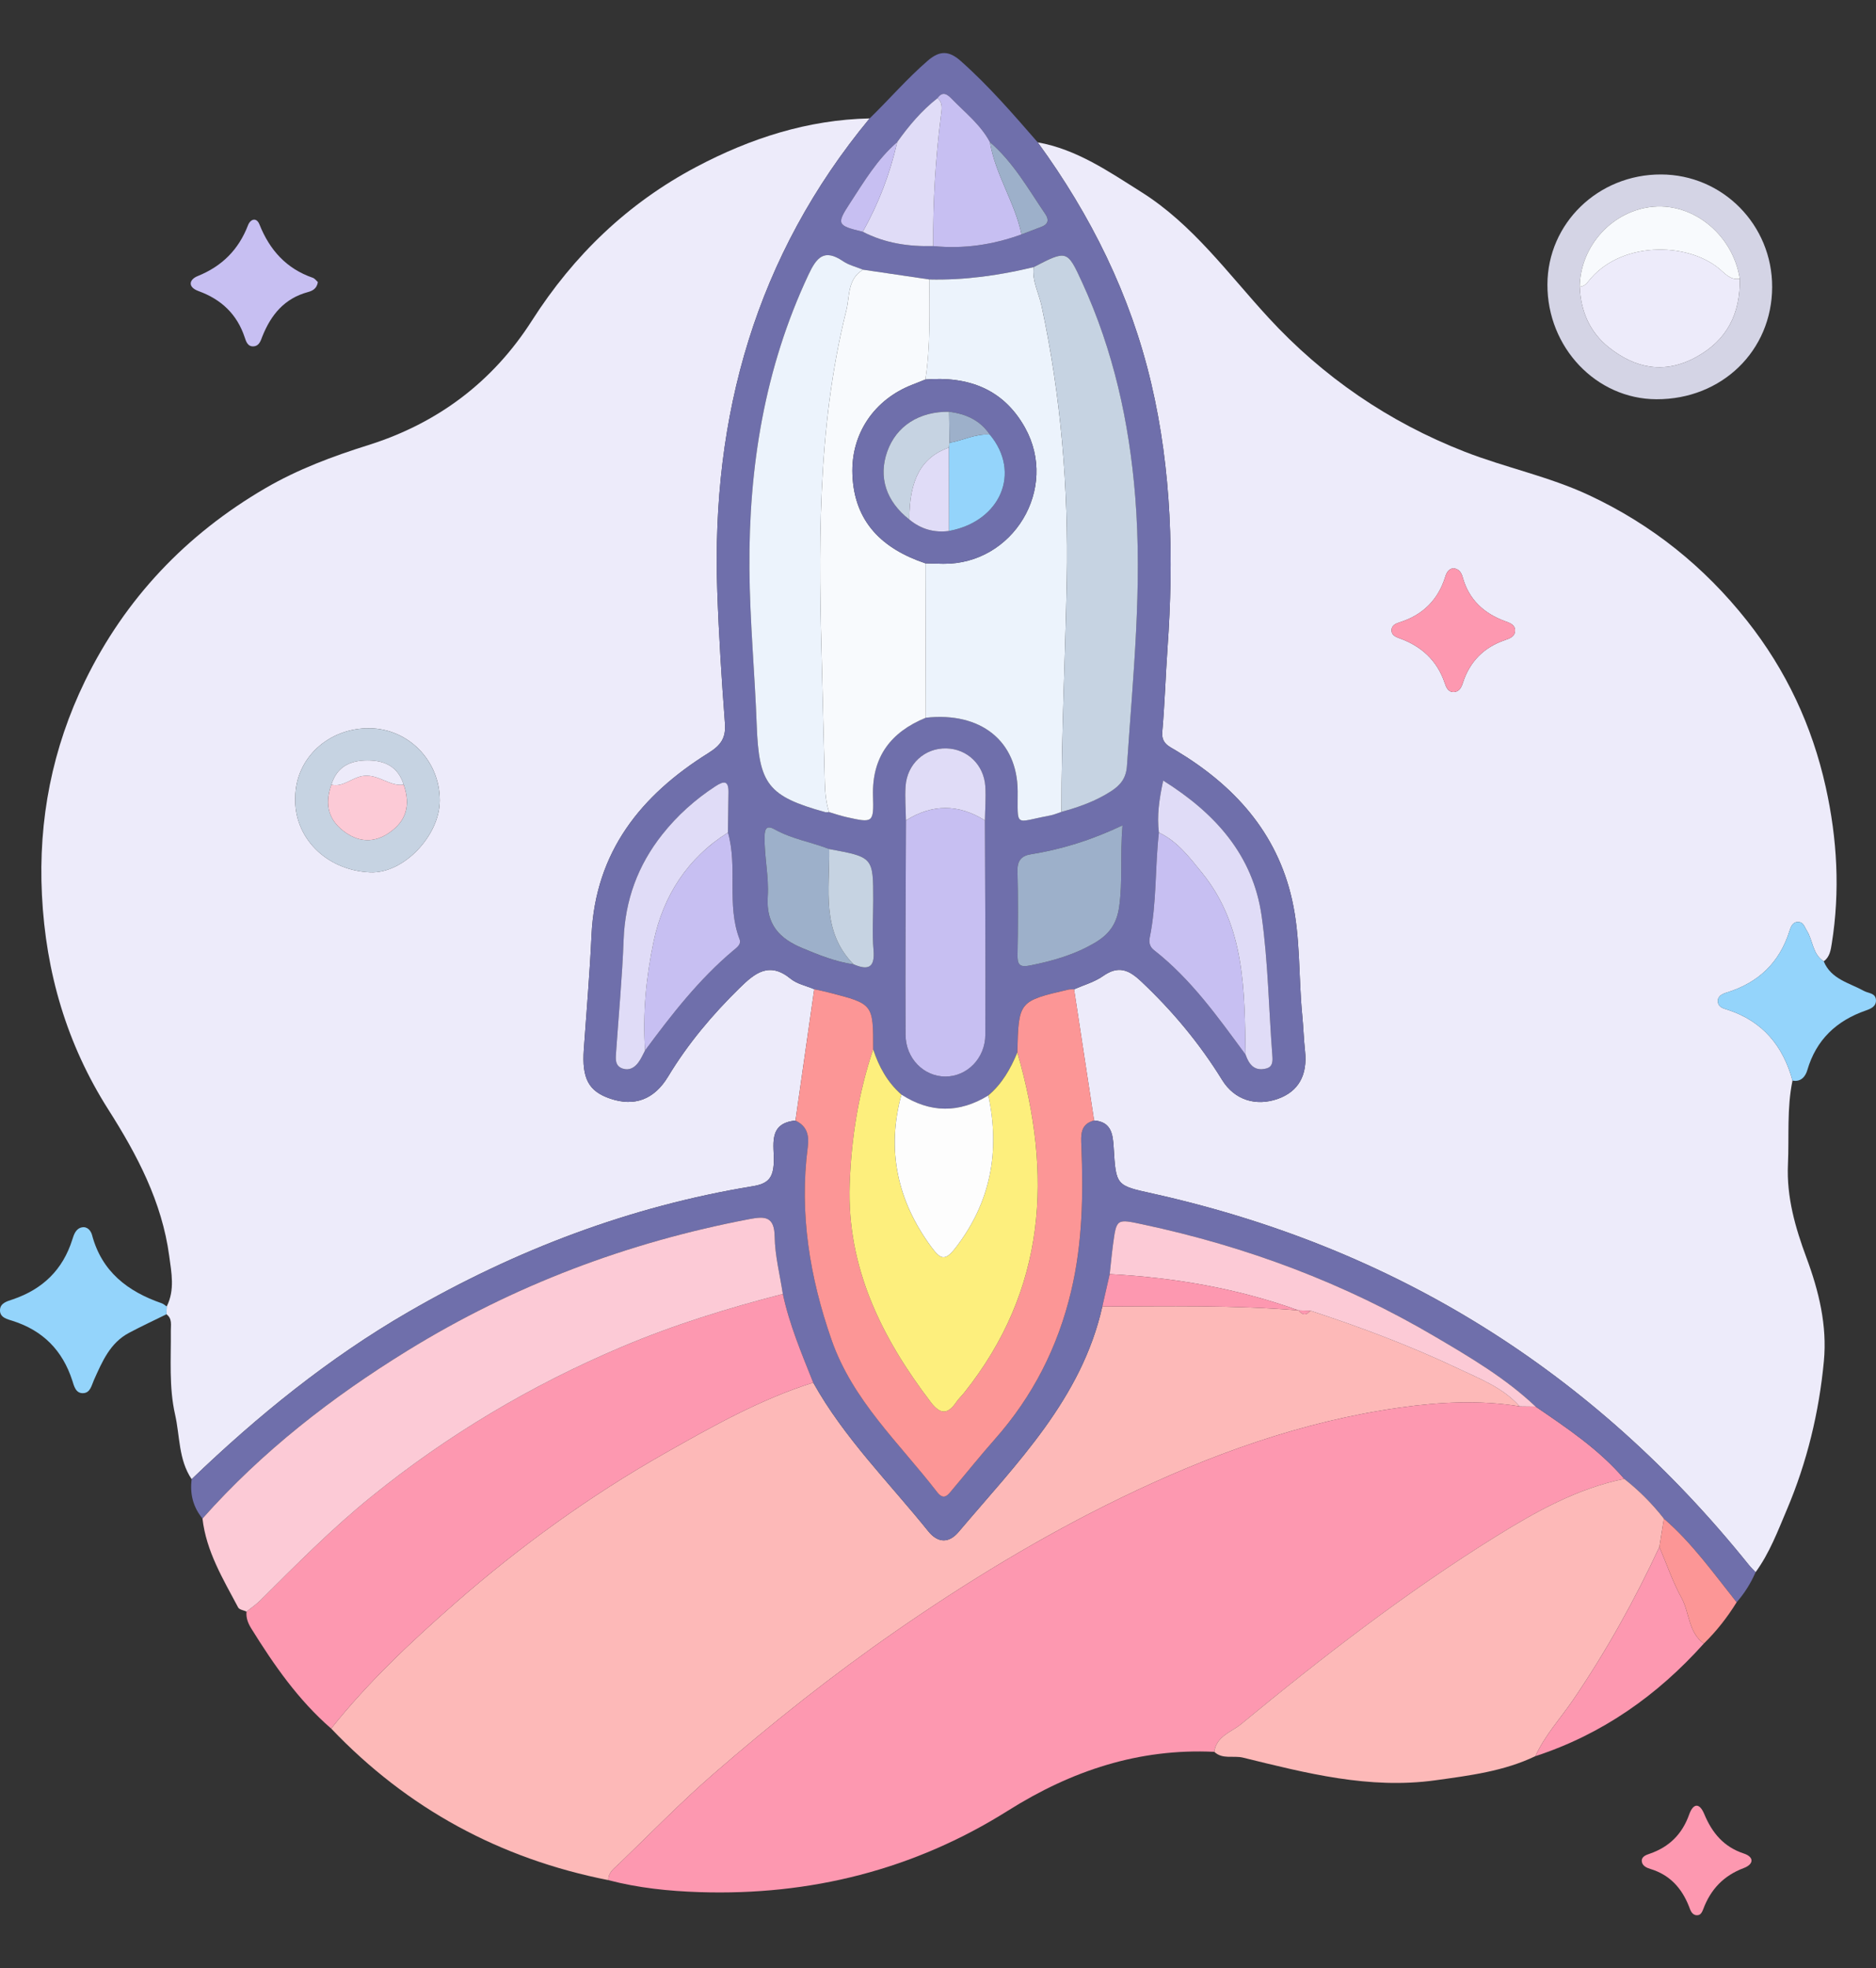
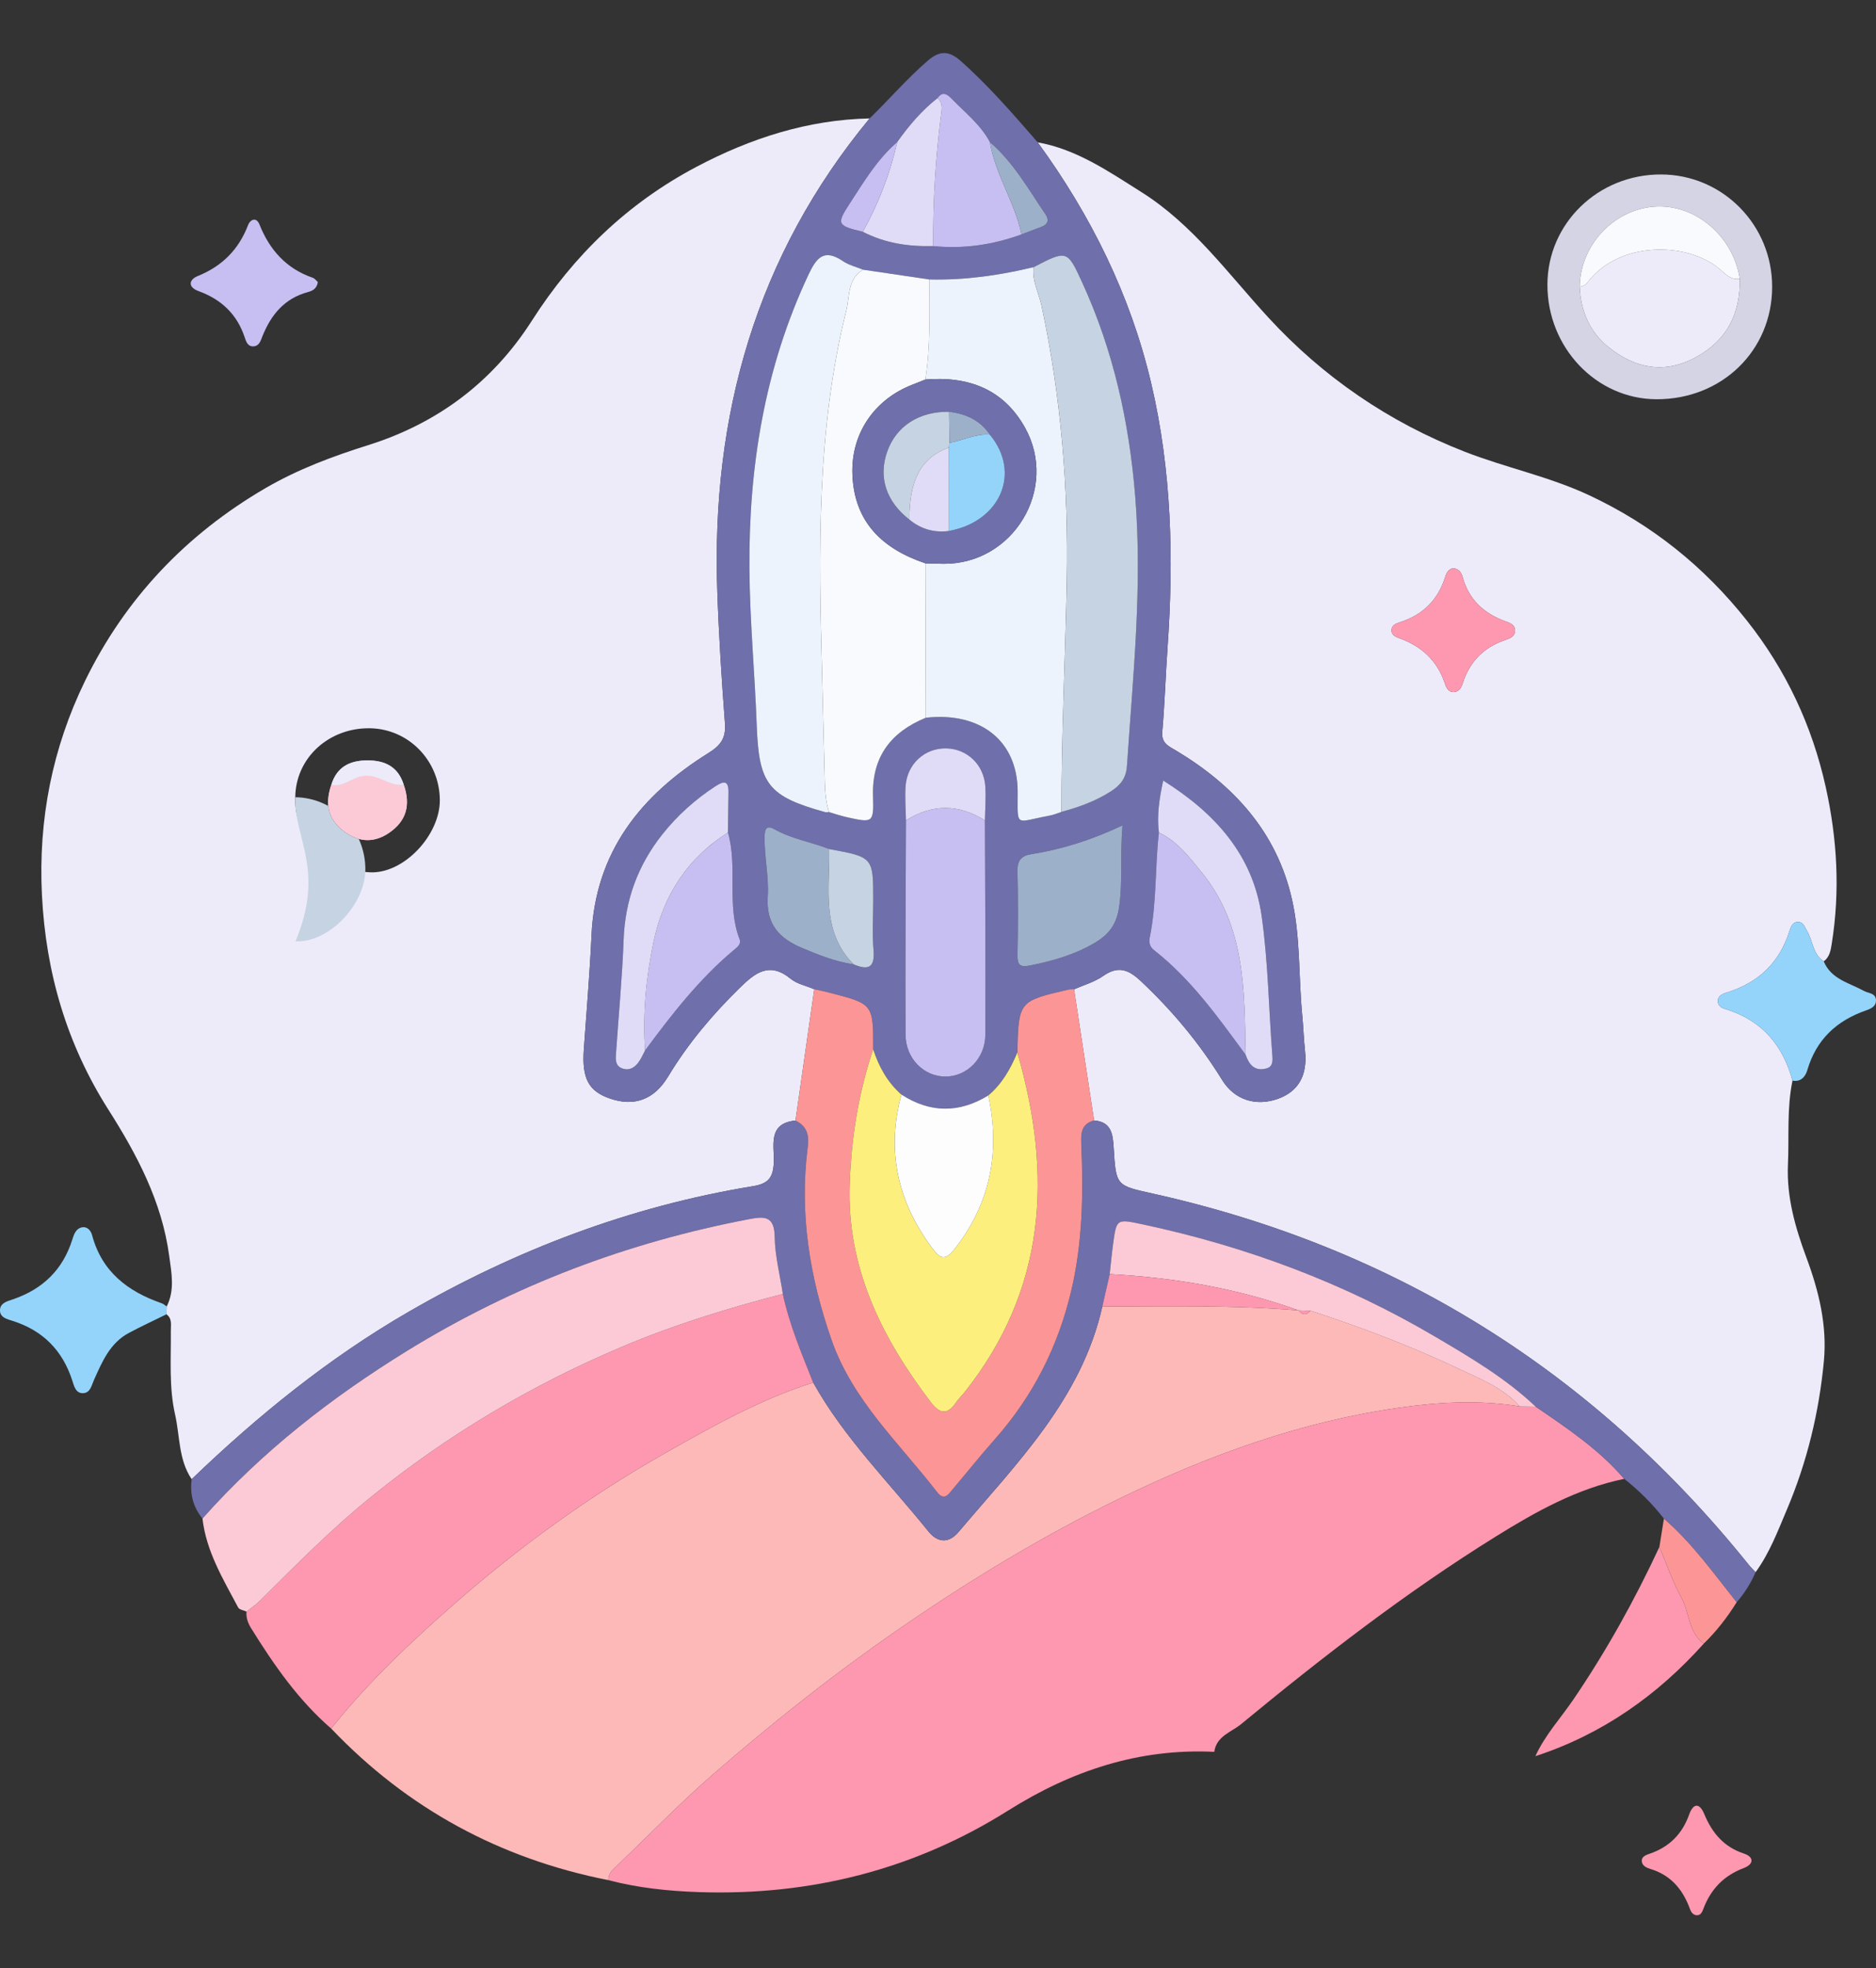
<svg xmlns="http://www.w3.org/2000/svg" version="1.1" id="Layer_1" x="0px" y="0px" width="143px" height="150px" viewBox="821.498 0 143 150" enable-background="new 821.498 0 143 150" xml:space="preserve">
  <rect x="821.498" y="0" width="143" height="150" fill="#333333" stroke="none" />
  <g>
    <path fill="#EDEBFA" d="M958.134,82.35c-0.44,2.11-0.252,4.253-0.348,6.382c-0.113,2.502,0.564,4.837,1.411,7.116   c0.952,2.561,1.584,5.176,1.328,7.884c-0.368,3.9-1.285,7.698-2.823,11.32c-0.694,1.636-1.321,3.31-2.383,4.763   c-0.173-0.185-0.358-0.359-0.516-0.555c-11.849-14.746-26.994-24.2-45.464-28.305c-2.756-0.613-2.775-0.578-2.95-3.491   c-0.061-1.028-0.176-1.972-1.494-2.075c-0.509-3.332-1.017-6.663-1.526-9.995c0.742-0.329,1.558-0.552,2.209-1.01   c1.156-0.813,1.943-0.497,2.898,0.401c2.391,2.249,4.458,4.731,6.183,7.523c0.949,1.537,2.595,2.024,4.255,1.43   c1.566-0.56,2.259-1.806,2.062-3.639c-0.098-0.909-0.126-1.825-0.214-2.736c-0.285-2.934-0.128-5.92-0.778-8.805   c-1.158-5.135-4.423-8.707-8.828-11.35c-0.568-0.341-1.14-0.551-1.062-1.438c0.187-2.127,0.25-4.265,0.4-6.396   c0.478-6.781,0.321-13.517-1.247-20.174c-1.586-6.733-4.592-12.788-8.649-18.353c2.98,0.533,5.414,2.225,7.894,3.785   c3.929,2.471,6.602,6.212,9.687,9.566c4.162,4.525,9.169,7.963,14.961,10.224c3.124,1.219,6.425,1.886,9.48,3.315   c4.787,2.239,8.777,5.438,12.043,9.565c2.98,3.765,4.967,8.005,6.006,12.69c0.875,3.946,1.097,7.921,0.457,11.921   c-0.076,0.473-0.148,1.019-0.612,1.348c-0.866-0.547-0.814-1.6-1.3-2.357c-0.16-0.249-0.231-0.603-0.592-0.64   c-0.467-0.048-0.615,0.359-0.713,0.67c-0.762,2.428-2.375,3.963-4.789,4.706c-0.328,0.101-0.72,0.267-0.672,0.715   c0.046,0.428,0.445,0.499,0.783,0.611C955.874,77.84,957.418,79.718,958.134,82.35z M932.264,43.306   c-0.357,0.061-0.505,0.347-0.593,0.632c-0.554,1.789-1.725,2.939-3.507,3.496c-0.283,0.088-0.6,0.236-0.597,0.605   c0.002,0.37,0.333,0.504,0.606,0.603c1.678,0.604,2.864,1.684,3.448,3.401c0.108,0.319,0.255,0.716,0.702,0.696   c0.422-0.019,0.575-0.367,0.689-0.715c0.524-1.605,1.583-2.683,3.177-3.233c0.394-0.136,0.817-0.274,0.795-0.778   c-0.018-0.424-0.433-0.553-0.751-0.67c-1.634-0.596-2.771-1.651-3.245-3.363C932.889,43.621,932.688,43.334,932.264,43.306z" />
    <path fill="#EDEBFA" d="M834.206,99.564c0.634-1.256,0.362-2.576,0.19-3.855c-0.554-4.118-2.439-7.69-4.636-11.145   c-3.168-4.983-4.769-10.434-5.065-16.355c-0.288-5.756,0.798-11.214,3.287-16.32c3.051-6.259,7.692-11.157,13.745-14.684   c2.477-1.443,5.13-2.431,7.844-3.284c5.301-1.666,9.498-4.829,12.475-9.489c3.19-4.993,7.312-8.952,12.531-11.713   c4.118-2.178,8.49-3.595,13.21-3.694c-8.662,10.471-12.08,22.638-11.613,36.044c0.117,3.356,0.331,6.71,0.584,10.058   c0.085,1.121-0.316,1.673-1.266,2.266c-5.143,3.209-8.616,7.531-8.906,13.895c-0.132,2.896-0.382,5.788-0.585,8.681   c-0.156,2.221,0.359,3.194,2.006,3.755c1.842,0.628,3.354,0.082,4.418-1.681c1.51-2.504,3.371-4.71,5.454-6.752   c1.168-1.145,2.26-2.03,3.883-0.703c0.491,0.401,1.197,0.54,1.803,0.798c-0.478,3.337-0.955,6.674-1.432,10.012   c-2.154,0.204-1.6,1.949-1.65,3.17c-0.049,1.197-0.422,1.638-1.603,1.832c-9.347,1.533-18.059,4.846-26.242,9.577   c-6.076,3.513-11.483,7.901-16.531,12.75c-1.008-1.491-0.888-3.275-1.263-4.927c-0.476-2.099-0.301-4.246-0.324-6.377   c-0.005-0.444,0.119-0.934-0.333-1.265C834.194,99.961,834.2,99.762,834.206,99.564z M844.005,60.756   c-0.127,3.019,2.306,5.563,5.691,5.722c2.592,0.122,5.332-2.838,5.328-5.486c-0.005-3.014-2.378-5.453-5.343-5.492   C846.539,55.46,844.033,57.78,844.005,60.756z" />
    <path fill="#FDB9B8" d="M867.873,143.283c-8.258-1.63-15.318-5.451-21.131-11.553c2.795-3.512,6.055-6.582,9.411-9.522   c4.966-4.351,10.31-8.222,16.067-11.481c3.625-2.052,7.263-4.098,11.267-5.362c2.353,4.216,5.773,7.606,8.767,11.326   c0.717,0.891,1.557,0.952,2.315,0.054c4.423-5.232,9.372-10.133,10.954-17.177c4.991-0.014,9.984-0.123,14.967,0.298l-0.007-0.004   c0.291,0.377,0.59,0.407,0.9,0.022c3.84,1.256,7.618,2.679,11.269,4.41c1.658,0.786,3.411,1.453,4.682,2.882   c-3.035-0.492-6.079-0.333-9.091,0.089c-7.508,1.054-14.553,3.608-21.341,6.903c-5.999,2.912-11.681,6.371-17.159,10.169   c-4.839,3.355-9.443,7.016-13.883,10.872c-2.493,2.165-4.802,4.543-7.185,6.835C868.316,142.388,867.86,142.689,867.873,143.283z" />
    <path fill="#FD98B0" d="M867.873,143.283c-0.014-0.594,0.443-0.895,0.801-1.239c2.383-2.291,4.692-4.67,7.185-6.835   c4.441-3.856,9.045-7.517,13.883-10.872c5.478-3.798,11.16-7.257,17.159-10.169c6.788-3.295,13.833-5.85,21.341-6.903   c3.012-0.423,6.056-0.582,9.091-0.089c0.405,0.005,0.81,0.01,1.215,0.015c2.407,1.648,4.839,3.265,6.759,5.51   c-3.591,0.737-6.73,2.492-9.792,4.395c-6.845,4.254-13.204,9.177-19.411,14.296c-0.733,0.605-1.889,0.913-2.047,2.113   c-5.743-0.276-10.879,1.433-15.717,4.477c-7.17,4.511-15.08,6.491-23.535,6.214C872.476,144.119,870.145,143.88,867.873,143.283z" />
    <path fill="#6F6FAB" d="M883.566,75.387c-0.607-0.259-1.313-0.397-1.804-0.799c-1.623-1.328-2.715-0.443-3.883,0.703   c-2.083,2.043-3.944,4.248-5.454,6.752c-1.063,1.763-2.576,2.309-4.418,1.681c-1.646-0.561-2.161-1.534-2.006-3.755   c0.203-2.893,0.453-5.784,0.585-8.681c0.29-6.364,3.763-10.686,8.906-13.895c0.95-0.593,1.351-1.145,1.266-2.266   c-0.253-3.348-0.467-6.702-0.584-10.058c-0.468-13.405,2.95-25.573,11.613-36.044c1.493-1.45,2.849-3.033,4.431-4.4   c0.915-0.791,1.622-0.767,2.514,0.024c2.139,1.896,3.996,4.051,5.866,6.197c4.056,5.565,7.063,11.619,8.649,18.353   c1.568,6.657,1.726,13.393,1.247,20.174c-0.15,2.131-0.213,4.269-0.4,6.396c-0.078,0.887,0.494,1.098,1.062,1.438   c4.405,2.643,7.67,6.215,8.828,11.35c0.651,2.885,0.493,5.871,0.778,8.805c0.089,0.91,0.117,1.827,0.214,2.736   c0.197,1.834-0.496,3.079-2.062,3.639c-1.659,0.594-3.305,0.107-4.255-1.43c-1.725-2.793-3.792-5.275-6.183-7.523   c-0.954-0.898-1.742-1.214-2.898-0.401c-0.651,0.458-1.467,0.681-2.209,1.01c-0.15,0.008-0.306-0.007-0.45,0.026   c-3.779,0.881-3.779,0.882-3.878,4.791c-0.512,1.241-1.165,2.386-2.208,3.268c-2.222,1.366-4.431,1.352-6.626-0.065   c-1.062-0.934-1.718-2.122-2.151-3.449c0.004-3.452,0.004-3.453-3.316-4.312C884.353,75.553,883.958,75.476,883.566,75.387z    M889.888,10.832c-1.522,1.303-2.526,3.009-3.603,4.655c-1.043,1.595-0.983,1.707,0.979,2.176c1.686,0.874,3.495,1.141,5.369,1.091   c2.315,0.235,4.555-0.096,6.734-0.891c0.515-0.196,1.03-0.389,1.543-0.588c0.508-0.197,0.554-0.546,0.273-0.957   c-1.303-1.911-2.438-3.952-4.228-5.487c-0.702-1.324-1.875-2.234-2.891-3.281c-0.331-0.341-0.702-0.652-1.107-0.067   C891.747,8.427,890.771,9.587,889.888,10.832z M884.705,64.705c-1.37-0.533-2.848-0.764-4.149-1.494   c-0.621-0.348-0.768-0.068-0.778,0.551c-0.026,1.53,0.338,3.065,0.241,4.555c-0.14,2.142,0.894,3.211,2.638,3.938   c1.265,0.527,2.536,1.041,3.906,1.237c1.105,0.473,1.638,0.274,1.52-1.089c-0.109-1.256-0.023-2.53-0.023-3.796   C888.062,65.322,888.062,65.322,884.705,64.705z M870.669,80.057c2.02-2.733,4.098-5.412,6.719-7.616   c0.261-0.22,0.64-0.458,0.483-0.869c-1.008-2.634-0.12-5.469-0.883-8.125c0.013-1.017,0.021-2.034,0.039-3.051   c0.016-0.901-0.325-0.908-0.993-0.473c-1.553,1.011-2.91,2.23-4.056,3.677c-1.857,2.345-2.833,4.999-2.944,8.016   c-0.107,2.895-0.383,5.784-0.581,8.676c-0.032,0.463-0.06,0.952,0.502,1.145c0.509,0.175,0.905-0.073,1.197-0.456   C870.363,80.701,870.499,80.366,870.669,80.057z M909.835,63.448c-0.304,2.661-0.157,5.362-0.698,8.002   c-0.079,0.387,0.016,0.715,0.32,0.953c2.834,2.217,4.888,5.117,6.989,7.975c0.258,0.749,0.683,1.285,1.571,1.053   c0.482-0.126,0.504-0.509,0.468-0.974c-0.276-3.551-0.319-7.133-0.818-10.651c-0.657-4.641-3.538-7.834-7.503-10.319   C909.854,60.915,909.675,62.167,909.835,63.448z M896.575,62.522c0.014-0.863,0.085-1.73,0.03-2.588   c-0.106-1.656-1.375-2.861-2.965-2.9c-1.652-0.041-3.004,1.183-3.116,2.899c-0.056,0.858,0.016,1.725,0.03,2.588   c-0.015,5.442-0.057,10.885-0.03,16.327c0.009,1.828,1.396,3.192,3.039,3.193c1.638,0,3.034-1.374,3.042-3.192   C896.632,73.407,896.59,67.964,896.575,62.522z M887.289,20.553c-0.514-0.211-1.081-0.344-1.532-0.649   c-1.444-0.977-2.013-0.293-2.642,1.049c-3.339,7.112-4.551,14.647-4.491,22.412c0.031,3.968,0.411,7.932,0.556,11.9   c0.165,4.493,0.848,5.414,5.211,6.626c0.094,0.026,0.202,0.002,0.303,0.001c0.435,0.126,0.865,0.276,1.306,0.375   c2.051,0.462,2.104,0.455,2.043-1.608c-0.088-2.98,1.358-4.869,4.024-5.961c4.179-0.466,6.984,1.766,7.001,5.594   c0.013,2.843-0.288,2.366,2.47,1.856c0.297-0.055,0.58-0.182,0.87-0.276c1.324-0.363,2.604-0.814,3.773-1.57   c0.736-0.475,1.155-1.006,1.218-1.941c0.458-6.836,1.184-13.651,0.629-20.53c-0.458-5.68-1.668-11.133-4.046-16.314   c-1.139-2.481-1.159-2.472-3.7-1.161c-2.612,0.633-5.254,1.006-7.948,0.94C890.655,21.049,888.972,20.801,887.289,20.553z    M907.064,62.898c-2.401,1.14-4.658,1.832-7.01,2.21c-0.675,0.109-1.017,0.47-0.998,1.248c0.052,2.13,0.041,4.263,0.004,6.394   c-0.012,0.716,0.115,0.995,0.924,0.834c1.749-0.346,3.436-0.827,4.979-1.742c1.044-0.62,1.65-1.382,1.843-2.728   C907.09,67.13,906.868,65.175,907.064,62.898z" />
    <path fill="#6F6FAB" d="M945.308,112.701c-1.92-2.245-4.352-3.862-6.759-5.51c-2.278-2.161-4.974-3.746-7.646-5.322   c-6.936-4.09-14.396-6.877-22.271-8.556c-2.025-0.432-2.026-0.455-2.291,1.513c-0.102,0.754-0.171,1.513-0.255,2.27   c-0.188,0.824-0.375,1.648-0.563,2.472c-1.582,7.045-6.531,11.945-10.954,17.177c-0.759,0.898-1.599,0.836-2.315-0.054   c-2.993-3.72-6.414-7.11-8.767-11.326c-0.881-2.214-1.813-4.41-2.314-6.754c-0.222-1.457-0.599-2.911-0.623-4.371   c-0.025-1.546-0.745-1.559-1.912-1.338c-9.293,1.764-18,5.053-26.057,10.013c-5.79,3.564-11.117,7.706-15.649,12.812   c-0.72-0.878-0.969-1.885-0.824-3c5.048-4.849,10.456-9.237,16.531-12.75c8.183-4.731,16.895-8.044,26.242-9.577   c1.182-0.194,1.555-0.635,1.603-1.832c0.049-1.221-0.504-2.966,1.651-3.17c0.877,0.415,1.054,1.104,0.935,2.024   c-0.651,5.046,0.15,9.911,1.814,14.686c1.611,4.623,5.164,7.867,8.042,11.594c0.528,0.684,0.831,0.221,1.162-0.17   c1.083-1.283,2.132-2.596,3.245-3.853c2.892-3.267,4.798-7.007,5.811-11.266c0.872-3.664,0.935-7.351,0.785-11.069   c-0.034-0.839-0.104-1.674,0.968-1.956c1.317,0.103,1.432,1.046,1.494,2.075c0.174,2.914,0.193,2.879,2.95,3.491   c18.47,4.105,33.615,13.559,45.464,28.305c0.158,0.196,0.343,0.37,0.516,0.555c-0.365,0.838-0.842,1.604-1.445,2.293   c-1.755-2.205-3.392-4.513-5.544-6.373C947.447,114.601,946.438,113.591,945.308,112.701z" />
    <path fill="#FD98B0" d="M881.172,98.612c0.501,2.344,1.434,4.54,2.314,6.754c-4.004,1.264-7.642,3.31-11.267,5.362   c-5.757,3.259-11.101,7.13-16.067,11.481c-3.355,2.94-6.616,6.01-9.411,9.522c-2.502-2.167-4.362-4.846-6.091-7.629   c-0.243-0.391-0.41-0.809-0.36-1.284c0.352-0.284,0.732-0.539,1.05-0.856c2.735-2.717,5.439-5.453,8.449-7.891   c5.839-4.728,12.218-8.516,19.121-11.434C872.884,100.956,876.998,99.686,881.172,98.612z" />
-     <path fill="#FDB9B8" d="M945.308,112.701c1.13,0.89,2.139,1.899,3.023,3.034c-0.115,0.718-0.229,1.436-0.344,2.153   c-1.874,4.031-4.028,7.903-6.526,11.584c-0.983,1.449-2.19,2.748-2.927,4.362c-2.409,1.155-5.009,1.476-7.617,1.839   c-5.053,0.702-9.859-0.547-14.674-1.727c-0.727-0.178-1.553,0.156-2.184-0.442c0.158-1.2,1.314-1.508,2.047-2.113   c6.207-5.119,12.566-10.042,19.411-14.296C938.578,115.194,941.718,113.438,945.308,112.701z" />
    <path fill="#FCCAD6" d="M881.172,98.612c-4.174,1.075-8.288,2.345-12.26,4.024c-6.904,2.918-13.282,6.706-19.121,11.434   c-3.011,2.438-5.714,5.174-8.449,7.891c-0.319,0.317-0.698,0.572-1.05,0.856c-0.219-0.101-0.55-0.143-0.64-0.313   c-1.146-2.16-2.432-4.27-2.72-6.776c4.532-5.106,9.859-9.248,15.648-12.812c8.058-4.96,16.764-8.249,26.057-10.013   c1.167-0.222,1.887-0.209,1.912,1.338C880.572,95.701,880.95,97.155,881.172,98.612z" />
    <path fill="#D4D4E5" d="M956.582,21.874c-0.012,4.858-3.842,8.57-8.824,8.552c-4.588-0.017-8.323-3.95-8.306-8.747   c0.016-4.662,3.87-8.395,8.657-8.384C952.808,13.305,956.594,17.138,956.582,21.874z M954.114,21.238   c-0.511-3.283-3.45-5.742-6.559-5.488c-3.097,0.253-5.599,2.96-5.641,6.101c0.074,1.859,0.764,3.466,2.217,4.62   c2.024,1.609,4.234,2.059,6.638,0.753C953.159,25.925,954.164,23.884,954.114,21.238z" />
    <path fill="#FD98B0" d="M938.534,133.835c0.737-1.614,1.944-2.913,2.927-4.362c2.498-3.681,4.652-7.553,6.526-11.584   c0.553,1.302,1.011,2.656,1.688,3.889c0.623,1.136,0.511,2.628,1.7,3.474C947.828,129.209,943.617,132.175,938.534,133.835z" />
    <path fill="#94D4FB" d="M834.206,99.564c-0.006,0.198-0.012,0.397-0.019,0.595c-0.953,0.47-1.919,0.918-2.857,1.417   c-1.453,0.772-2.042,2.197-2.672,3.595c-0.178,0.395-0.269,0.975-0.817,1c-0.577,0.027-0.701-0.554-0.831-0.958   c-0.743-2.299-2.235-3.812-4.543-4.549c-0.405-0.129-0.983-0.246-0.97-0.822c0.013-0.557,0.587-0.686,0.987-0.822   c2.274-0.778,3.805-2.254,4.53-4.565c0.116-0.369,0.261-0.821,0.718-0.918c0.429-0.091,0.699,0.265,0.784,0.587   c0.742,2.791,2.717,4.298,5.304,5.195C833.962,99.367,834.078,99.481,834.206,99.564z" />
    <path fill="#94D4FB" d="M958.134,82.35c-0.716-2.631-2.26-4.509-4.904-5.384c-0.339-0.112-0.738-0.183-0.783-0.611   c-0.048-0.448,0.344-0.614,0.672-0.715c2.414-0.744,4.027-2.279,4.789-4.706c0.098-0.311,0.246-0.717,0.713-0.67   c0.361,0.037,0.432,0.391,0.592,0.64c0.486,0.757,0.434,1.81,1.3,2.357c0.567,1.374,1.949,1.637,3.07,2.259   c0.332,0.184,0.87,0.149,0.911,0.672c0.039,0.502-0.392,0.685-0.767,0.815c-2.246,0.782-3.785,2.223-4.467,4.553   C959.125,82.024,958.784,82.478,958.134,82.35z" />
    <path fill="#C7BFF2" d="M845.728,21.497c-0.083,0.525-0.44,0.676-0.765,0.764c-1.784,0.484-2.802,1.723-3.461,3.363   c-0.124,0.309-0.222,0.725-0.654,0.769c-0.468,0.047-0.595-0.375-0.697-0.683c-0.587-1.769-1.789-2.896-3.515-3.524   c-0.861-0.313-0.716-0.886-0.07-1.146c1.861-0.752,3.12-2.013,3.838-3.877c0.175-0.454,0.638-0.644,0.874-0.051   c0.777,1.946,2.046,3.36,4.059,4.057C845.502,21.225,845.624,21.407,845.728,21.497z" />
    <path fill="#FD98B0" d="M950.76,145.951c-0.328-0.071-0.414-0.401-0.518-0.665c-0.552-1.4-1.466-2.408-2.941-2.856   c-0.291-0.088-0.613-0.235-0.653-0.565c-0.045-0.377,0.327-0.502,0.593-0.593c1.493-0.513,2.482-1.491,3.015-2.989   c0.297-0.834,0.771-0.949,1.153-0.032c0.593,1.424,1.477,2.497,3.013,3.003c0.798,0.263,0.767,0.817-0.002,1.107   c-1.534,0.578-2.525,1.617-3.093,3.14C951.163,145.944,950.992,145.972,950.76,145.951z" />
    <path fill="#FC9696" d="M951.375,125.252c-1.189-0.847-1.077-2.339-1.7-3.474c-0.677-1.233-1.134-2.587-1.688-3.889   c0.114-0.718,0.229-1.436,0.344-2.153c2.152,1.86,3.789,4.167,5.544,6.372C953.165,123.253,952.342,124.31,951.375,125.252z" />
    <path fill="#FC9696" d="M904.896,85.389c-1.072,0.282-1.002,1.116-0.968,1.956c0.149,3.718,0.087,7.404-0.785,11.069   c-1.014,4.258-2.919,7.998-5.811,11.266c-1.113,1.257-2.162,2.57-3.245,3.853c-0.33,0.392-0.634,0.854-1.162,0.17   c-2.878-3.728-6.431-6.972-8.042-11.594c-1.664-4.774-2.465-9.64-1.814-14.686c0.119-0.92-0.058-1.609-0.935-2.024   c0.477-3.338,0.954-6.675,1.432-10.012c0.393,0.089,0.787,0.166,1.176,0.267c3.32,0.858,3.319,0.86,3.316,4.312   c-1.121,3.329-1.664,6.778-1.789,10.261c-0.228,6.363,2.431,11.711,6.184,16.634c0.728,0.955,1.3,0.934,1.948-0.021   c0.17-0.251,0.4-0.46,0.59-0.699c6.28-7.873,6.746-16.655,4.053-25.931c0.099-3.909,0.099-3.91,3.878-4.791   c0.144-0.034,0.3-0.019,0.45-0.026C903.879,78.726,904.388,82.058,904.896,85.389z" />
    <path fill="#FD98B0" d="M932.264,43.305c0.423,0.028,0.624,0.315,0.724,0.674c0.474,1.712,1.611,2.767,3.245,3.363   c0.318,0.116,0.733,0.245,0.751,0.67c0.022,0.505-0.401,0.642-0.795,0.778c-1.594,0.55-2.653,1.629-3.177,3.233   c-0.114,0.347-0.267,0.696-0.689,0.715c-0.447,0.02-0.593-0.377-0.702-0.696c-0.584-1.717-1.77-2.796-3.448-3.401   c-0.273-0.098-0.604-0.233-0.606-0.603c-0.002-0.369,0.314-0.517,0.597-0.605c1.782-0.557,2.953-1.707,3.507-3.496   C931.759,43.653,931.907,43.367,932.264,43.305z" />
-     <path fill="#C6D3E2" d="M844.005,60.756c0.028-2.976,2.534-5.296,5.675-5.255c2.965,0.039,5.338,2.478,5.343,5.492   c0.004,2.647-2.736,5.607-5.328,5.486C846.311,66.32,843.878,63.775,844.005,60.756z M846.757,59.8   c-0.548,1.565-0.198,2.775,1.127,3.678c1.07,0.729,2.191,0.728,3.261,0c1.324-0.901,1.675-2.114,1.126-3.678   c-0.422-1.358-1.412-1.851-2.757-1.851C848.167,57.949,847.176,58.438,846.757,59.8z" />
+     <path fill="#C6D3E2" d="M844.005,60.756c2.965,0.039,5.338,2.478,5.343,5.492   c0.004,2.647-2.736,5.607-5.328,5.486C846.311,66.32,843.878,63.775,844.005,60.756z M846.757,59.8   c-0.548,1.565-0.198,2.775,1.127,3.678c1.07,0.729,2.191,0.728,3.261,0c1.324-0.901,1.675-2.114,1.126-3.678   c-0.422-1.358-1.412-1.851-2.757-1.851C848.167,57.949,847.176,58.438,846.757,59.8z" />
    <path fill="#FCCAD6" d="M906.086,97.097c0.084-0.757,0.154-1.515,0.255-2.27c0.265-1.968,0.266-1.945,2.291-1.513   c7.876,1.679,15.335,4.466,22.271,8.556c2.672,1.575,5.368,3.16,7.646,5.322c-0.405-0.005-0.81-0.01-1.215-0.015   c-1.271-1.429-3.024-2.096-4.682-2.882c-3.651-1.731-7.429-3.154-11.268-4.41c-0.3-0.007-0.6-0.015-0.9-0.022   c0,0,0.007,0.004,0.007,0.004C915.834,98.182,911.013,97.364,906.086,97.097z" />
    <path fill="#FD98B0" d="M906.086,97.097c4.927,0.267,9.749,1.085,14.404,2.769c-4.983-0.42-9.976-0.312-14.967-0.298   C905.71,98.745,905.898,97.921,906.086,97.097z" />
    <path fill="#FD98B0" d="M920.483,99.862c0.3,0.007,0.6,0.014,0.9,0.022C921.073,100.269,920.774,100.239,920.483,99.862z" />
    <path fill="#ECF3FC" d="M902.41,61.873c-0.29,0.094-0.573,0.221-0.87,0.276c-2.758,0.51-2.456,0.987-2.47-1.856   c-0.018-3.828-2.823-6.06-7.002-5.595c-0.01-3.923-0.02-7.845-0.03-11.767c0.456,0.012,0.913,0.03,1.369,0.034   c5.327,0.051,8.815-5.733,6.221-10.376c-1.657-2.966-4.345-3.927-7.592-3.668c0.39-2.53,0.308-5.078,0.3-7.624   c2.694,0.066,5.336-0.307,7.948-0.94c-0.127,1.054,0.399,1.973,0.61,2.958c1.477,6.89,2.057,13.839,1.92,20.901   C902.701,50.102,902.401,55.984,902.41,61.873z" />
    <path fill="#F8FAFD" d="M892.337,21.297c0.008,2.545,0.09,5.094-0.3,7.624c-0.327,0.131-0.653,0.265-0.981,0.391   c-2.919,1.128-4.701,3.742-4.582,6.851c0.14,3.642,2.303,5.668,5.564,6.768c0.01,3.922,0.02,7.844,0.03,11.767   c-2.666,1.093-4.112,2.981-4.024,5.961c0.061,2.063,0.008,2.07-2.043,1.608c-0.441-0.099-0.871-0.249-1.306-0.375   c-0.233-0.73-0.302-1.473-0.323-2.242c-0.077-2.784-0.133-5.572-0.21-8.352c-0.255-9.261-0.426-18.553,1.85-27.65   c0.265-1.058,0.069-2.394,1.278-3.095C888.972,20.801,890.655,21.049,892.337,21.297z" />
    <path fill="#FDEF7D" d="M899.043,80.211c2.694,9.276,2.227,18.058-4.053,25.931c-0.19,0.238-0.42,0.448-0.59,0.699   c-0.647,0.955-1.22,0.976-1.948,0.021c-3.753-4.923-6.412-10.271-6.184-16.634c0.125-3.483,0.667-6.932,1.789-10.261   c0.433,1.327,1.089,2.514,2.151,3.449c-1.149,4.246-0.318,8.083,2.279,11.614c0.705,0.959,1.049,1.101,1.852,0.061   c2.699-3.496,3.393-7.368,2.495-11.61C897.878,82.597,898.531,81.452,899.043,80.211z" />
    <path fill="#ECF3FC" d="M887.289,20.553c-1.208,0.701-1.013,2.037-1.278,3.095c-2.275,9.097-2.105,18.389-1.85,27.65   c0.077,2.78,0.133,5.568,0.21,8.352c0.021,0.769,0.09,1.512,0.323,2.242c-0.101,0.001-0.209,0.025-0.303-0.001   c-4.363-1.213-5.046-2.133-5.211-6.626c-0.146-3.968-0.526-7.932-0.556-11.9c-0.06-7.765,1.152-15.3,4.491-22.412   c0.629-1.341,1.198-2.026,2.642-1.049C886.208,20.21,886.776,20.342,887.289,20.553z" />
    <path fill="#C6D3E2" d="M902.41,61.873c-0.009-5.889,0.291-11.771,0.405-17.657c0.137-7.062-0.443-14.011-1.92-20.901   c-0.211-0.985-0.737-1.904-0.61-2.958c2.541-1.311,2.561-1.32,3.7,1.161c2.378,5.181,3.588,10.634,4.046,16.314   c0.555,6.879-0.172,13.694-0.629,20.53c-0.063,0.935-0.482,1.466-1.218,1.941C905.014,61.059,903.735,61.51,902.41,61.873z" />
    <path fill="#C7BFF2" d="M896.575,62.522c0.015,5.442,0.057,10.885,0.031,16.327c-0.009,1.818-1.405,3.192-3.042,3.192   c-1.643,0-3.03-1.365-3.039-3.193c-0.027-5.442,0.015-10.885,0.03-16.327C892.561,61.262,894.568,61.262,896.575,62.522z" />
    <path fill="#FDFDFD" d="M896.835,83.479c0.898,4.241,0.204,8.114-2.495,11.61c-0.803,1.041-1.147,0.899-1.852-0.061   c-2.596-3.531-3.428-7.368-2.279-11.614C892.404,84.831,894.613,84.846,896.835,83.479z" />
    <path fill="#9DB0CA" d="M907.064,62.898c-0.196,2.277,0.026,4.232-0.258,6.216c-0.193,1.346-0.799,2.108-1.843,2.728   c-1.543,0.915-3.23,1.396-4.979,1.742c-0.809,0.16-0.936-0.118-0.924-0.834c0.037-2.131,0.048-4.264-0.004-6.394   c-0.019-0.778,0.323-1.139,0.998-1.248C902.406,64.73,904.663,64.038,907.064,62.898z" />
    <path fill="#C7BFF2" d="M916.446,80.378c-2.102-2.858-4.155-5.758-6.989-7.975c-0.304-0.238-0.399-0.565-0.32-0.953   c0.541-2.64,0.395-5.341,0.698-8.002c1.424,0.671,2.343,1.901,3.29,3.07C916.437,70.599,916.358,75.513,916.446,80.378z" />
    <path fill="#C7BFF2" d="M876.987,63.446c0.763,2.656-0.124,5.491,0.883,8.125c0.157,0.411-0.222,0.649-0.483,0.869   c-2.62,2.204-4.699,4.884-6.719,7.616c-0.193-2.804,0.079-5.599,0.654-8.316C872.059,68.261,873.901,65.393,876.987,63.446z" />
    <path fill="#E0DCF7" d="M876.987,63.446c-3.086,1.946-4.928,4.814-5.664,8.293c-0.575,2.718-0.847,5.512-0.654,8.316   c-0.169,0.31-0.305,0.645-0.517,0.923c-0.291,0.384-0.687,0.631-1.197,0.456c-0.563-0.193-0.534-0.681-0.502-1.145   c0.197-2.892,0.474-5.781,0.581-8.676c0.112-3.017,1.087-5.671,2.944-8.016c1.146-1.447,2.503-2.666,4.056-3.677   c0.668-0.435,1.009-0.428,0.993,0.473C877.008,61.412,876.999,62.429,876.987,63.446z" />
    <path fill="#E0DCF7" d="M916.446,80.378c-0.088-4.865-0.009-9.779-3.321-13.861c-0.948-1.168-1.866-2.399-3.29-3.07   c-0.16-1.281,0.02-2.533,0.329-3.961c3.965,2.485,6.846,5.678,7.503,10.319c0.498,3.518,0.542,7.1,0.818,10.651   c0.036,0.465,0.014,0.848-0.468,0.974C917.129,81.663,916.704,81.127,916.446,80.378z" />
    <path fill="#C7BFF2" d="M899.366,17.863c-2.179,0.795-4.419,1.126-6.734,0.891c-0.023-3.345,0.172-6.677,0.597-9.996   c0.056-0.435,0.162-0.925-0.272-1.275c0.405-0.585,0.776-0.274,1.107,0.067c1.016,1.047,2.189,1.958,2.891,3.282   C897.37,13.308,898.858,15.418,899.366,17.863z" />
    <path fill="#9DB0CA" d="M886.564,73.491c-1.371-0.196-2.641-0.709-3.906-1.237c-1.744-0.727-2.778-1.796-2.638-3.938   c0.097-1.49-0.267-3.024-0.241-4.555c0.01-0.618,0.157-0.899,0.778-0.551c1.301,0.73,2.778,0.961,4.148,1.494   C884.75,67.755,884.064,70.96,886.564,73.491z" />
    <path fill="#E0DCF7" d="M892.957,7.482c0.434,0.35,0.328,0.841,0.272,1.275c-0.425,3.319-0.62,6.651-0.597,9.996   c-1.874,0.05-3.683-0.217-5.368-1.091c1.207-2.15,2.079-4.428,2.623-6.831C890.771,9.587,891.747,8.427,892.957,7.482z" />
    <path fill="#C6D3E2" d="M886.564,73.491c-2.499-2.531-1.813-5.736-1.859-8.786c3.357,0.618,3.357,0.618,3.356,3.902   c0,1.266-0.087,2.539,0.023,3.796C888.202,73.765,887.669,73.964,886.564,73.491z" />
    <path fill="#E0DCF7" d="M896.575,62.522c-2.007-1.26-4.014-1.26-6.021-0.001c-0.014-0.863-0.086-1.73-0.03-2.588   c0.112-1.716,1.464-2.94,3.116-2.899c1.59,0.039,2.859,1.245,2.965,2.9C896.66,60.792,896.589,61.659,896.575,62.522z" />
    <path fill="#9DB0CA" d="M899.366,17.863c-0.509-2.445-1.996-4.555-2.412-7.032c1.79,1.536,2.926,3.576,4.228,5.487   c0.28,0.411,0.234,0.759-0.273,0.957C900.397,17.474,899.881,17.667,899.366,17.863z" />
    <path fill="#C7BFF2" d="M889.888,10.832c-0.544,2.403-1.416,4.681-2.623,6.831c-1.963-0.469-2.023-0.581-0.98-2.176   C887.361,13.841,888.365,12.135,889.888,10.832z" />
    <path fill="#EDEBFA" d="M954.114,21.238c0.049,2.646-0.956,4.687-3.345,5.985c-2.404,1.306-4.615,0.856-6.638-0.753   c-1.452-1.155-2.143-2.761-2.217-4.62c0.266-0.022,0.454-0.143,0.624-0.365c2.395-3.117,7.515-3.071,10.005-1.014   C953.006,20.855,953.402,21.37,954.114,21.238z" />
    <path fill="#F8FAFD" d="M954.114,21.238c-0.712,0.131-1.109-0.383-1.571-0.766c-2.49-2.058-7.609-2.104-10.005,1.014   c-0.17,0.222-0.358,0.343-0.624,0.365c0.042-3.141,2.544-5.848,5.641-6.101C950.664,15.496,953.603,17.955,954.114,21.238z" />
    <path fill="#FCCAD6" d="M852.27,59.8c0.549,1.564,0.198,2.777-1.126,3.678c-1.07,0.728-2.191,0.729-3.261,0   c-1.325-0.903-1.675-2.113-1.127-3.678c0.947,0.22,1.6-0.605,2.524-0.678C850.41,59.033,851.203,59.942,852.27,59.8z" />
    <path fill="#EDEBFA" d="M852.27,59.8c-1.067,0.142-1.86-0.767-2.989-0.678c-0.925,0.073-1.577,0.898-2.524,0.678   c0.419-1.361,1.411-1.851,2.756-1.851C850.858,57.949,851.848,58.442,852.27,59.8z" />
    <path fill="#6F6FAB" d="M892.039,42.931c-3.261-1.1-5.424-3.126-5.564-6.768c-0.12-3.108,1.663-5.723,4.582-6.851   c0.328-0.127,0.654-0.261,0.981-0.391c3.247-0.259,5.935,0.702,7.592,3.668c2.594,4.643-0.894,10.428-6.221,10.376   C892.952,42.96,892.496,42.942,892.039,42.931z M893.844,31.381c-2.276-0.039-4.027,1.085-4.715,3.028   c-0.692,1.953-0.091,3.802,1.686,5.189c0.88,0.728,1.888,1.016,3.02,0.868c3.94-0.73,5.52-4.458,3.112-7.341   C896.208,32.018,895.116,31.54,893.844,31.381z" />
    <path fill="#94D4FB" d="M896.947,33.123c2.408,2.884,0.828,6.612-3.112,7.342c-0.002-2.12-0.005-4.239-0.007-6.359   c0.016-0.121,0.032-0.242,0.048-0.363C894.907,33.573,895.863,33.029,896.947,33.123z" />
    <path fill="#C6D3E2" d="M893.876,33.744c-0.016,0.121-0.032,0.242-0.047,0.363c-2.091,0.737-3.022,2.435-3.014,5.491   c-1.777-1.386-2.378-3.236-1.686-5.189c0.688-1.943,2.439-3.066,4.715-3.028C893.855,32.168,893.865,32.956,893.876,33.744z" />
    <path fill="#E0DCF7" d="M890.815,39.597c-0.009-3.056,0.923-4.754,3.014-5.491c0.002,2.12,0.004,4.24,0.007,6.359   C892.703,40.613,891.696,40.325,890.815,39.597z" />
    <path fill="#9DB0CA" d="M893.876,33.744c-0.01-0.788-0.021-1.575-0.032-2.363c1.271,0.159,2.364,0.637,3.103,1.743   C895.863,33.029,894.907,33.573,893.876,33.744z" />
  </g>
</svg>